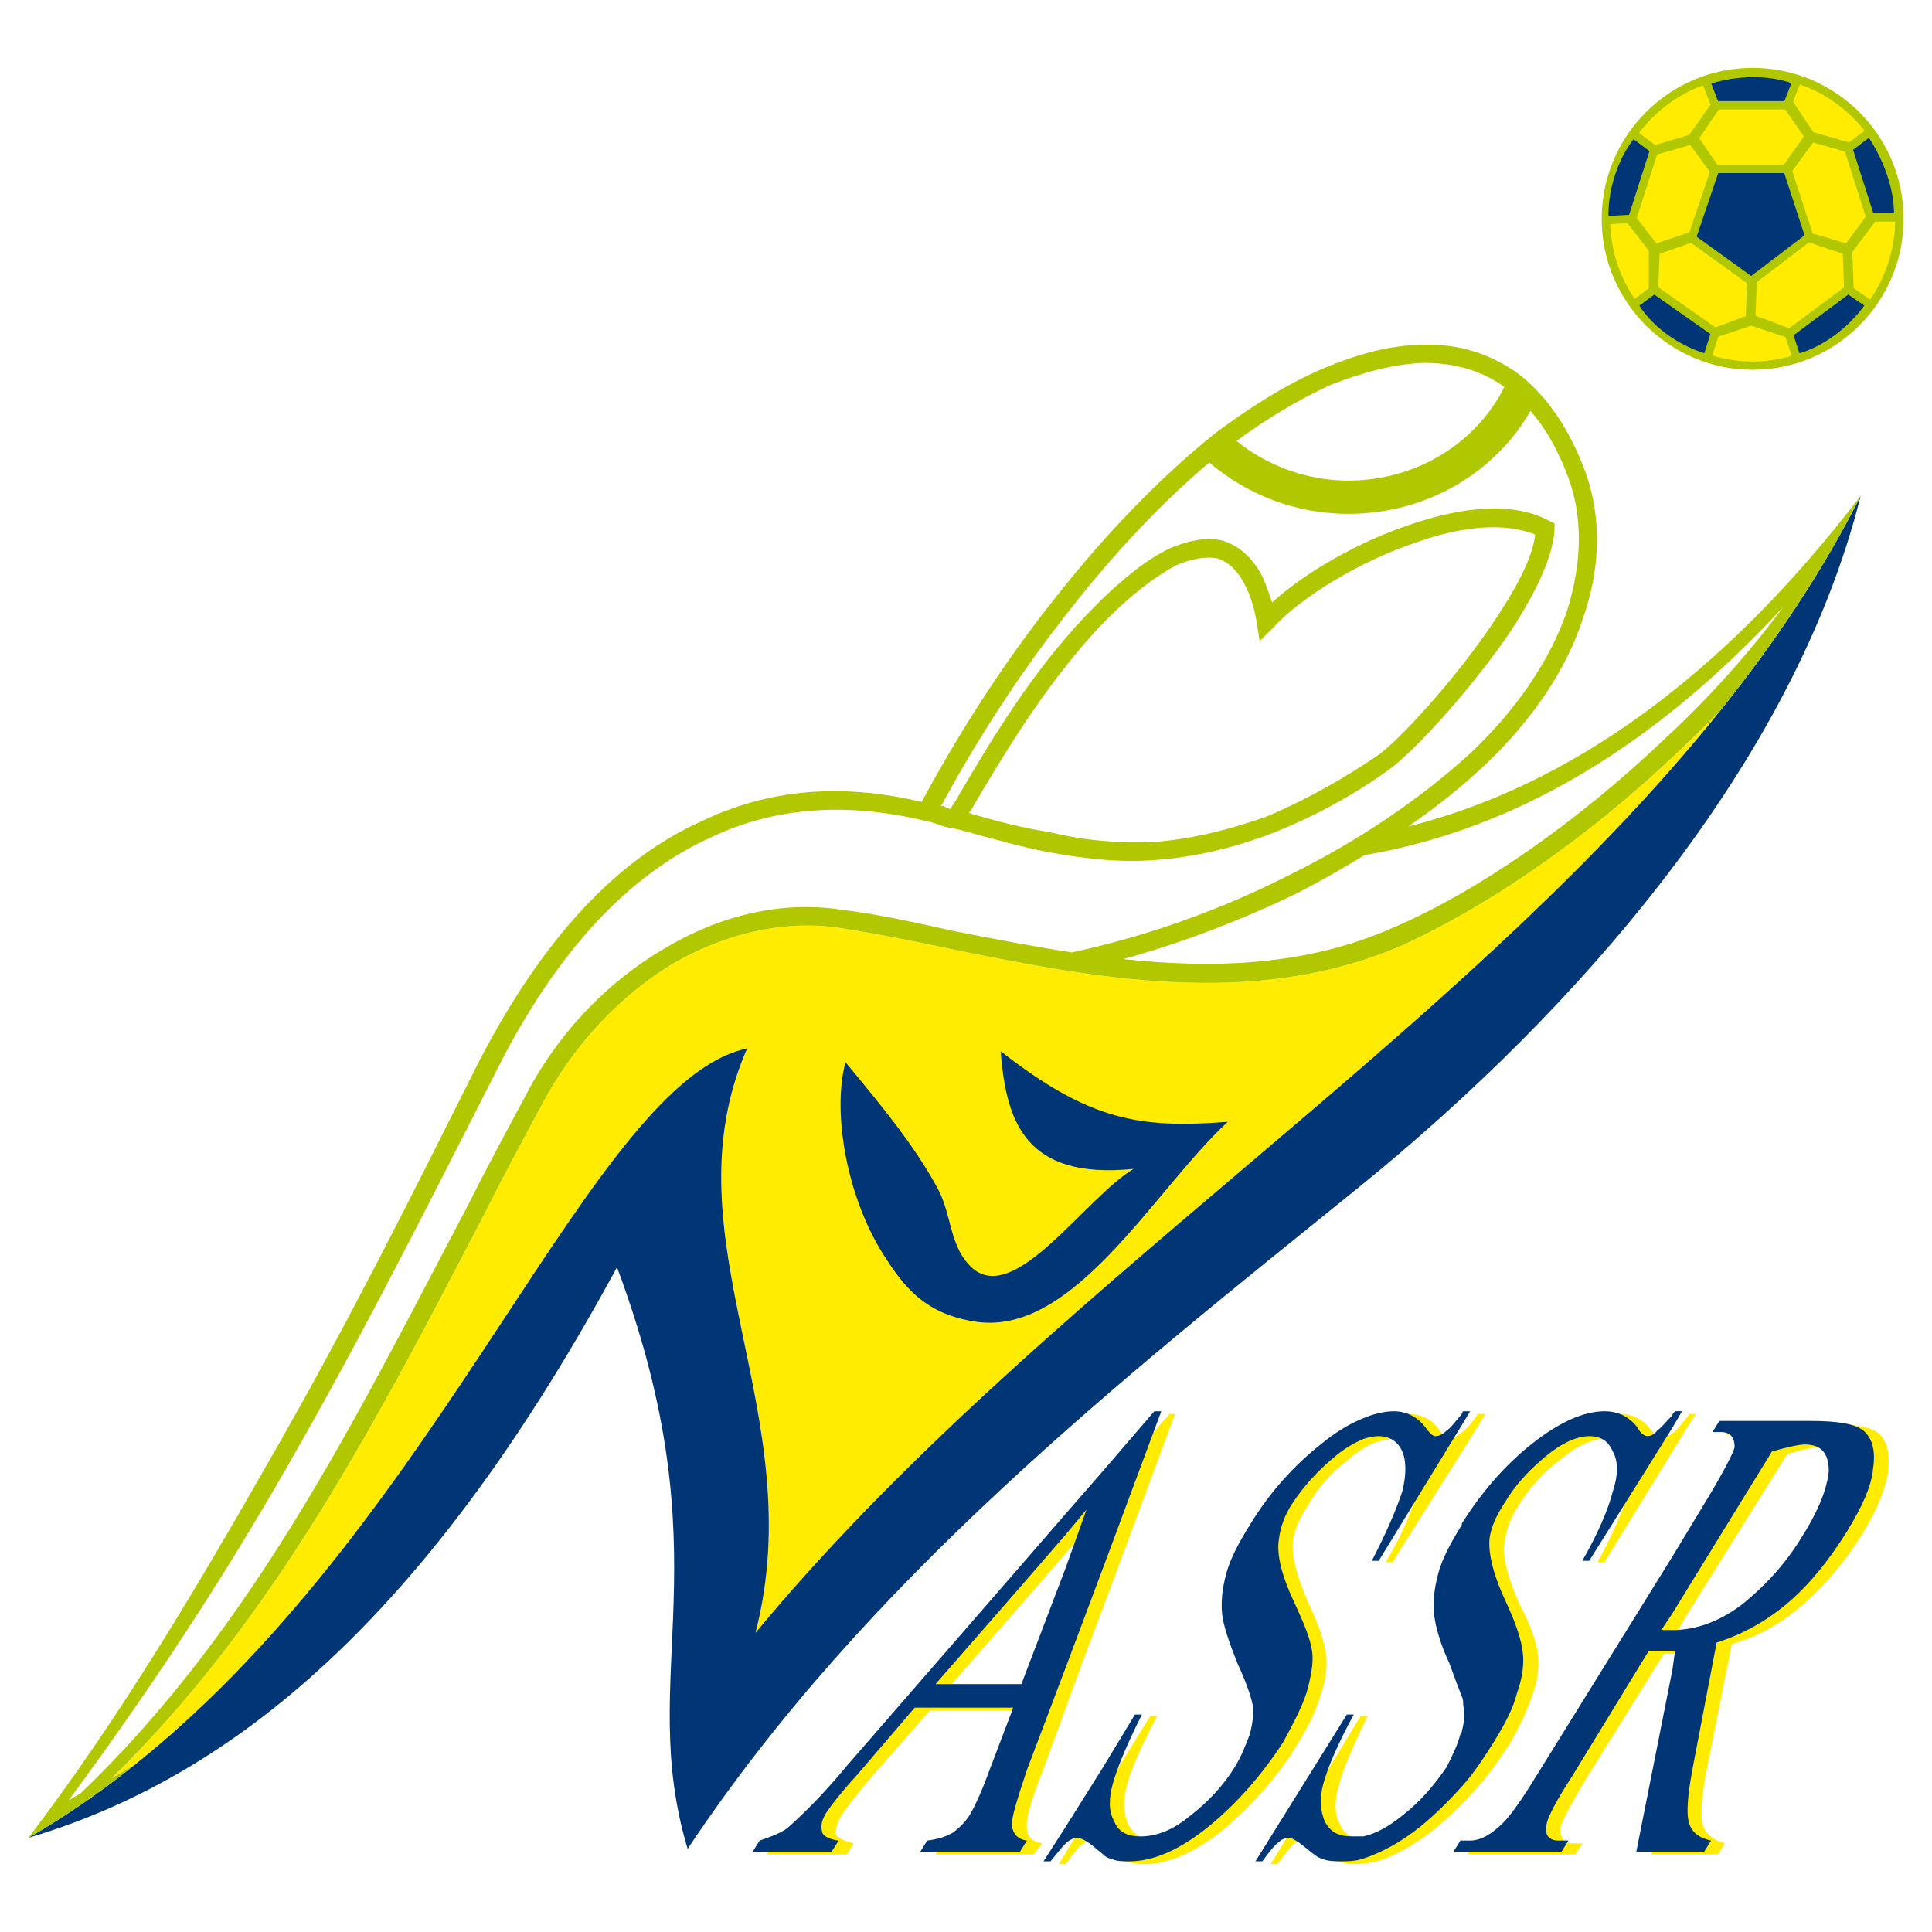
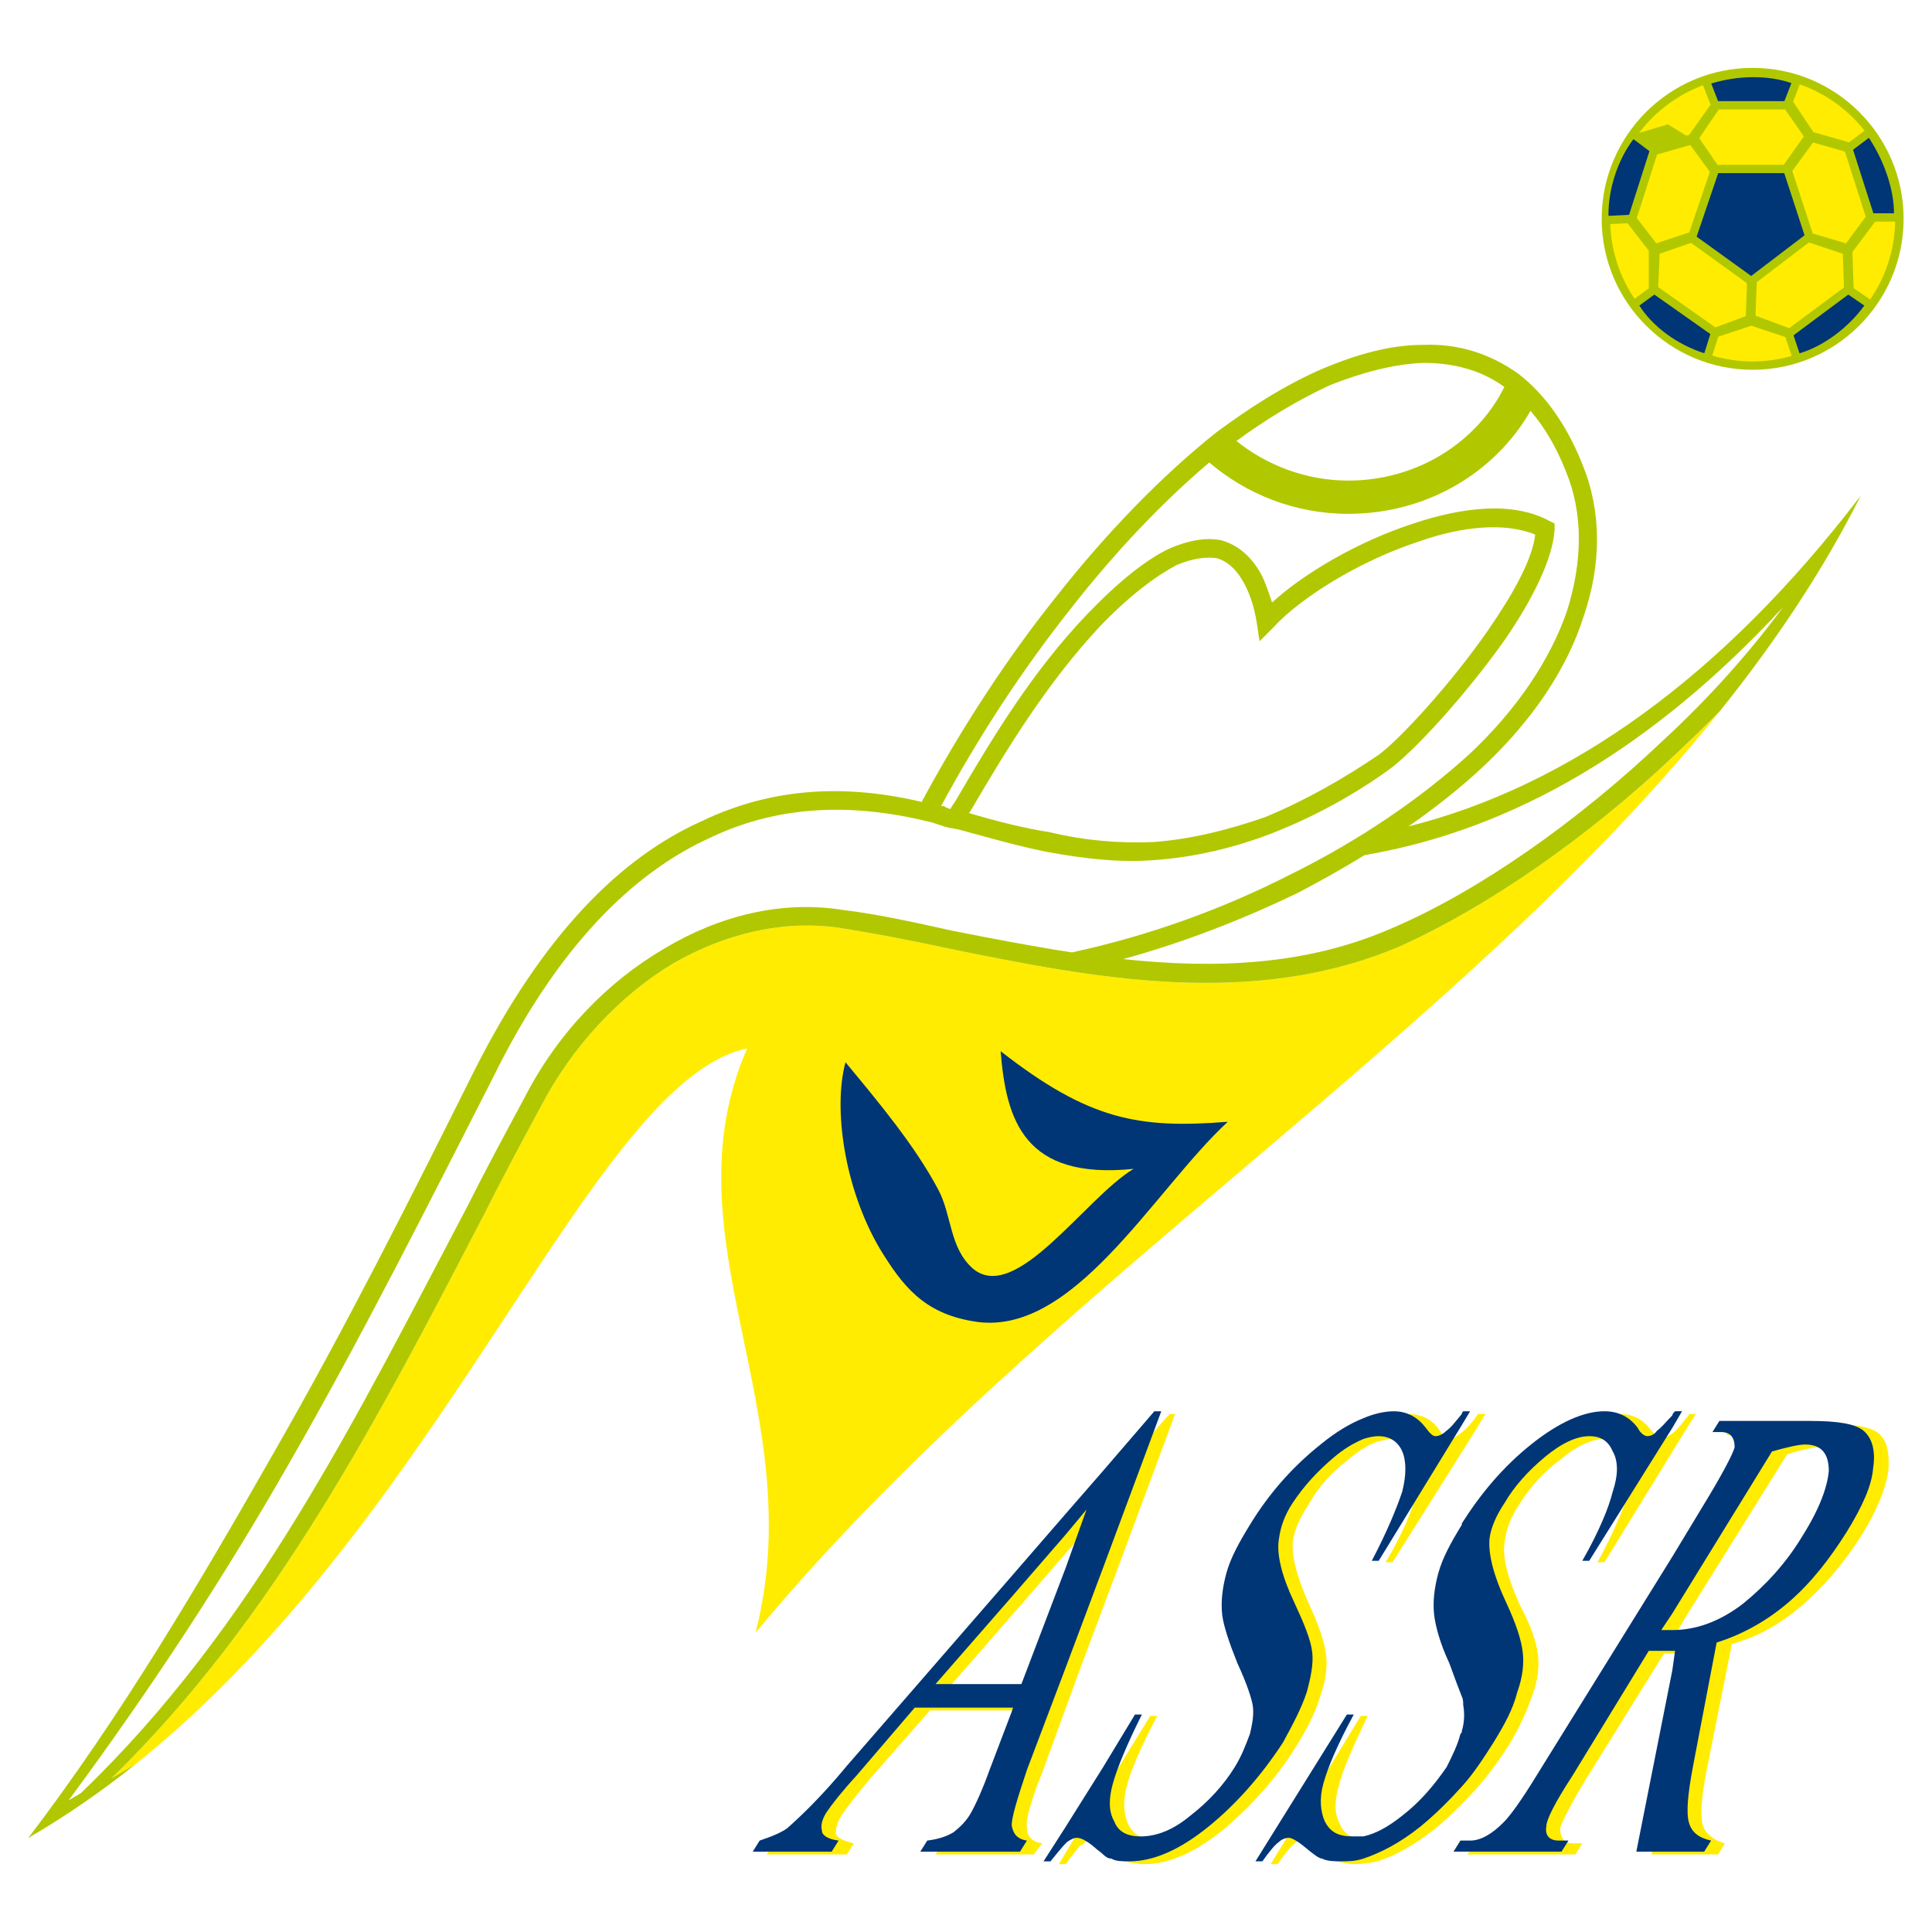
<svg xmlns="http://www.w3.org/2000/svg" version="1.1" id="Calque_1" width="192.756" height="192.756" viewBox="0 0 192.756 192.756" style="overflow:visible;enable-background:new 0 0 192.756 192.756;" xml:space="preserve">
  <g>
-     <polygon style="fill-rule:evenodd;clip-rule:evenodd;fill:#FFFFFF;" points="0,0 192.756,0 192.756,192.756 0,192.756 0,0  " />
    <path style="fill-rule:evenodd;clip-rule:evenodd;fill:#FFEC00;" d="M187.435,143.012c-0.829-0.691-2.627-0.967-5.25-0.967h-9.121   l-0.828,1.105h0.967c0.967,0,1.382,0.553,1.245,1.382c0,0.691-0.832,2.35-2.487,5.112l-3.732,5.94l-13.403,21.833   c-1.519,2.485-2.623,4.008-3.314,4.697c-1.245,1.105-2.35,1.795-3.454,1.795h-0.691h-0.139l-0.828,1.105h0.967h9.81l0.69-1.105   h-0.967c-0.829,0-1.242-0.551-1.242-1.518c0.137-0.554,0.967-2.212,2.626-4.975l7.736-12.438c0.139,0,0.415,0,0.552,0   c0.14,0,0.278,0,0.553,0c0.278,0,0.692,0,1.105,0c0.14,0,0.275,0,0.415,0l-0.415,1.935l-3.454,18.101h3.454h3.179l0.69-1.105   c-1.104-0.275-1.934-0.967-2.21-1.795c-0.277-0.967-0.139-2.901,0.415-5.664l2.486-12.438c2.626-0.691,4.974-2.071,7.185-4.006   c2.212-1.934,4.146-4.284,5.804-6.908c1.519-2.488,2.35-4.562,2.625-6.356C188.539,144.947,188.264,143.703,187.435,143.012   L187.435,143.012z M181.355,153.513c-1.659,2.764-3.732,4.974-6.081,6.771c-2.211,1.797-4.56,2.625-7.047,2.625   c-0.139,0-0.275,0-0.413,0c-0.139,0-0.278,0-0.554,0l0.967-1.657l10.087-16.167c1.382-0.415,2.487-0.692,3.179-0.692   c1.658,0,2.487,0.831,2.348,2.489C183.841,148.677,183.014,150.75,181.355,153.513L181.355,153.513z" />
    <path style="fill-rule:evenodd;clip-rule:evenodd;fill:#FFEC00;" d="M150.543,174.102c1.104-1.796,1.795-3.454,2.347-4.974   c0.554-1.521,0.691-2.901,0.554-4.008c-0.138-1.244-0.691-2.9-1.796-4.974c-1.244-2.765-1.796-4.837-1.52-6.357   c0.137-1.105,0.553-2.35,1.382-3.592c1.104-1.798,2.485-3.315,4.146-4.56c1.655-1.382,3.176-2.073,4.421-2.073   c1.104,0,1.934,0.553,2.348,1.521c0.416,0.967,0.416,2.348,0,4.007c-0.551,1.658-1.521,4.008-3.039,6.771h0.691l8.151-13.265   l0.967-1.521h-0.691c0,0.138-0.136,0.277-0.275,0.416c-0.552,0.691-0.967,1.244-1.38,1.52c-0.415,0.275-0.83,0.553-1.105,0.553   c-0.278,0-0.554-0.277-0.969-0.828c-0.83-1.106-1.797-1.66-3.177-1.66c-2.212,0-4.562,1.107-7.324,3.316   c-2.763,2.212-5.112,4.838-6.908,7.877c-0.139,0-0.139,0-0.139,0.136c-1.104,1.662-1.796,3.318-2.349,4.838   c-0.414,1.521-0.554,2.765-0.414,4.009c0.139,1.243,0.688,2.901,1.519,4.975c0.691,1.517,1.107,2.623,1.383,3.315   c0,0.275,0.138,0.553,0.138,0.691c0.139,0.828,0,1.795-0.138,2.763c-0.139,0-0.139,0.139-0.139,0.276   c-0.415,1.106-0.828,2.21-1.521,3.179c-1.104,1.934-2.625,3.591-4.421,4.975c-1.245,1.104-2.625,1.795-3.868,1.934   c-0.277,0.138-0.692,0.138-0.968,0.138c-1.383,0-2.35-0.416-2.764-1.521c-0.554-0.967-0.554-2.21-0.138-3.729   c0.413-1.659,1.383-3.868,2.901-7.047h-0.691l-8.98,14.783h0.689c0.691-0.968,1.244-1.657,1.52-1.935   c0.416-0.275,0.691-0.552,1.105-0.552c0.278,0,0.829,0.413,1.66,1.106c0.688,0.689,1.242,0.968,1.658,1.104   c0.551,0.139,1.103,0.275,1.796,0.275c0.691,0,1.519-0.137,2.211-0.275c1.795-0.554,3.729-1.659,5.664-3.178   c1.521-1.243,2.901-2.627,4.284-4.146C148.469,177.142,149.574,175.621,150.543,174.102L150.543,174.102z" />
    <path style="fill-rule:evenodd;clip-rule:evenodd;fill:#FFEC00;" d="M131.751,169.128c0.552-1.521,0.688-2.901,0.552-4.008   c-0.139-1.244-0.691-2.9-1.658-4.974c-1.243-2.765-1.796-4.837-1.659-6.357c0.14-1.105,0.691-2.35,1.521-3.592   c0.967-1.798,2.35-3.315,4.006-4.56c1.106-0.968,2.073-1.521,2.904-1.796c0.553-0.139,1.104-0.277,1.52-0.277   c1.104,0,1.934,0.553,2.349,1.521c0.554,0.967,0.554,2.348,0,4.007c-0.415,1.658-1.382,4.008-3.04,6.771h0.691l8.429-13.403   l0.828-1.383h-0.69c-0.138,0-0.138,0.138-0.138,0.138c-0.691,0.97-1.242,1.522-1.659,1.798c-0.414,0.275-0.69,0.553-0.967,0.553   c-0.415,0-0.69-0.277-1.106-0.828c-0.688-1.106-1.794-1.66-3.176-1.66c-0.967,0-1.937,0.138-3.04,0.692   c-1.244,0.415-2.765,1.382-4.285,2.624c-2.762,2.212-5.112,4.838-6.907,8.013c-1.105,1.662-1.936,3.318-2.351,4.838   c-0.413,1.521-0.552,2.765-0.413,4.009c0.138,1.243,0.552,2.901,1.519,4.975c0.828,2.072,1.382,3.452,1.382,4.007   c0.14,0.967,0.14,1.934-0.275,3.039c-0.278,1.106-0.829,2.21-1.382,3.179c-1.243,1.934-2.626,3.591-4.422,4.975   c-1.796,1.38-3.455,2.071-4.975,2.071c-1.381,0-2.209-0.416-2.763-1.521c-0.416-0.967-0.552-2.21-0.138-3.729   c0.413-1.659,1.382-3.868,3.04-7.047h-0.691l-3.315,5.388l-3.731,5.942l-2.073,3.453h0.691c0.554-0.829,1.105-1.38,1.382-1.795   c0.139,0,0.139-0.14,0.277-0.14c0.274-0.275,0.688-0.552,0.966-0.552c0.276,0,0.83,0.413,1.656,1.106   c0.278,0.276,0.554,0.412,0.832,0.689c0.413,0.14,0.688,0.415,0.828,0.415c0.552,0.139,1.104,0.275,1.934,0.275   c2.351,0,4.976-1.104,7.876-3.453c2.901-2.488,5.389-5.25,7.324-8.429C130.506,172.306,131.336,170.647,131.751,169.128   L131.751,169.128z" />
    <path style="fill-rule:evenodd;clip-rule:evenodd;fill:#FFEC00;" d="M107.708,166.639l3.731-9.948l5.801-15.614h-0.552   l-5.249,5.944l-3.731,4.282l-5.39,6.217l-16.304,18.932c-2.764,3.04-4.698,5.113-5.941,6.217c-0.691,0.413-1.52,0.829-2.764,1.242   l-0.829,1.105h8.013l0.69-1.105c-1.104-0.275-1.657-0.551-1.796-0.967c0-0.551,0.139-1.104,0.553-1.795   c0.552-0.829,1.52-2.073,2.901-3.73l5.942-6.771h9.533h0.138l-0.138,0.414l-2.071,5.802c-0.83,1.937-1.52,3.456-2.073,4.285   c-0.414,0.828-0.968,1.382-1.659,1.795c-0.553,0.554-1.381,0.83-2.487,0.967l-0.691,1.105h8.981h0.829l0.829-1.105   c-0.967-0.137-1.521-0.689-1.521-1.518c-0.138-0.828,0.416-2.765,1.521-5.529L107.708,166.639L107.708,166.639z M102.318,168.299   H94.72l7.599-8.707l5.39-6.216l2.211-2.487l-2.211,5.663l-4.282,11.747H102.318L102.318,168.299z" />
    <path style="fill-rule:evenodd;clip-rule:evenodd;fill:#003576;" d="M185.914,142.736c-0.829-0.691-2.625-0.968-5.25-0.968h-9.121   l-0.689,1.106h0.828c0.968,0,1.382,0.551,1.382,1.518c-0.137,0.555-0.967,2.212-2.624,4.975l-3.592,5.942l-13.542,21.832   c-1.521,2.486-2.625,4.007-3.316,4.697c-1.105,1.104-2.212,1.796-3.316,1.796h-0.829h-0.139l-0.69,1.106h0.829h9.948l0.69-1.106   h-0.967c-0.967,0-1.381-0.554-1.243-1.381c0-0.689,0.829-2.351,2.625-5.112l7.6-12.437c0.276,0,0.416,0,0.552,0   c0.277,0,0.415,0,0.554,0c0.277,0,0.691,0,1.245,0c0,0,0.137,0,0.274,0l-0.274,1.934l-3.593,18.103h3.593h3.176l0.691-1.106   c-1.242-0.275-1.934-0.829-2.212-1.796c-0.275-0.968-0.136-2.764,0.416-5.665l2.35-12.298c2.625-0.828,5.112-2.212,7.324-4.146   c2.209-1.934,4.006-4.284,5.663-6.908c1.521-2.486,2.488-4.56,2.625-6.356C187.159,144.67,186.744,143.426,185.914,142.736   L185.914,142.736z M179.835,153.237c-1.658,2.764-3.732,4.974-5.941,6.771c-2.351,1.796-4.699,2.624-7.046,2.624   c-0.139,0-0.278,0-0.415,0c-0.276,0-0.415,0-0.69,0l1.105-1.656l9.946-16.166c1.521-0.417,2.626-0.692,3.317-0.692   c1.657,0,2.349,0.968,2.349,2.626C182.321,148.399,181.493,150.611,179.835,153.237L179.835,153.237z" />
    <path style="fill-rule:evenodd;clip-rule:evenodd;fill:#003576;" d="M149.022,173.824c1.105-1.796,1.934-3.315,2.348-4.975   c0.553-1.519,0.691-2.9,0.553-4.007c-0.138-1.244-0.691-2.9-1.658-4.975c-1.242-2.625-1.796-4.834-1.657-6.355   c0.137-1.107,0.69-2.349,1.521-3.591c0.967-1.659,2.349-3.179,4.007-4.562c1.657-1.38,3.176-2.073,4.421-2.073   s1.934,0.555,2.348,1.522c0.555,0.967,0.555,2.348,0,4.006c-0.414,1.657-1.381,4.007-3.039,6.908h0.691l8.292-13.265l0.967-1.656   h-0.692c-0.138,0.136-0.274,0.273-0.274,0.411c-0.691,0.694-1.105,1.245-1.521,1.522c-0.277,0.414-0.691,0.551-0.966,0.551   c-0.277,0-0.692-0.275-0.967-0.828c-0.83-1.105-1.936-1.656-3.317-1.656c-2.073,0-4.561,1.105-7.324,3.314   c-2.763,2.209-4.975,4.837-6.908,7.876v0.138c-1.105,1.798-1.934,3.315-2.349,4.837c-0.415,1.519-0.552,2.9-0.415,4.146   c0.139,1.106,0.552,2.763,1.521,4.836c0.55,1.519,0.967,2.625,1.242,3.317c0.138,0.275,0.138,0.551,0.138,0.828   c0.141,0.828,0.141,1.656-0.138,2.623c0,0.14,0,0.14-0.139,0.278c-0.275,1.105-0.828,2.21-1.382,3.316   c-1.243,1.796-2.625,3.454-4.421,4.836c-1.383,1.105-2.626,1.795-3.87,2.072c-0.414,0-0.688,0-1.103,0   c-1.383,0-2.212-0.415-2.766-1.52c-0.413-0.968-0.553-2.21-0.138-3.731c0.413-1.519,1.383-3.868,3.039-6.908h-0.688l-9.121,14.646   h0.691c0.691-0.967,1.243-1.659,1.658-1.935c0.275-0.276,0.691-0.414,0.967-0.414c0.276,0,0.829,0.275,1.658,0.967   c0.829,0.689,1.381,1.106,1.658,1.106c0.551,0.275,1.242,0.275,1.935,0.275c0.688,0,1.382,0,2.209-0.275   c1.66-0.553,3.594-1.522,5.666-3.179c1.521-1.244,2.903-2.626,4.146-4.007C147.089,176.863,148.056,175.346,149.022,173.824   L149.022,173.824z" />
    <path style="fill-rule:evenodd;clip-rule:evenodd;fill:#003576;" d="M130.369,168.85c0.415-1.519,0.69-2.9,0.551-4.007   c-0.136-1.244-0.829-2.9-1.795-4.975c-1.244-2.625-1.795-4.834-1.52-6.355c0.138-1.107,0.552-2.349,1.38-3.591   c1.105-1.659,2.487-3.179,4.146-4.562c0.968-0.828,1.935-1.38,2.901-1.796c0.416-0.139,0.968-0.277,1.521-0.277   c1.106,0,1.937,0.555,2.35,1.522c0.415,0.967,0.415,2.348,0,4.006c-0.552,1.657-1.521,4.007-3.039,6.908h0.689l8.291-13.54   l0.829-1.381h-0.691c0,0-0.138,0.136-0.138,0.273c-0.692,0.832-1.105,1.383-1.521,1.66c-0.413,0.414-0.828,0.551-1.104,0.551   c-0.275,0-0.553-0.275-0.967-0.828c-0.829-1.105-1.935-1.656-3.18-1.656c-0.967,0-2.072,0.273-3.04,0.689   c-1.381,0.553-2.763,1.383-4.281,2.625c-2.766,2.209-5.112,4.837-7.048,8.014c-1.105,1.798-1.935,3.315-2.35,4.837   c-0.414,1.519-0.553,2.9-0.414,4.146c0.138,1.106,0.691,2.763,1.521,4.836c0.967,2.072,1.381,3.454,1.519,4.146   c0.14,0.828,0,1.794-0.275,2.901c-0.415,1.105-0.83,2.21-1.519,3.316c-1.107,1.796-2.627,3.454-4.424,4.836   c-1.657,1.382-3.314,2.072-4.973,2.072c-1.244,0-2.211-0.415-2.627-1.52c-0.554-0.968-0.554-2.21-0.136-3.731   c0.414-1.519,1.381-3.868,2.9-6.908h-0.691l-3.178,5.251l-3.73,5.941l-2.212,3.454h0.691c0.691-0.828,1.107-1.382,1.521-1.798   l0.139-0.137c0.415-0.276,0.69-0.414,0.967-0.414c0.415,0,0.967,0.275,1.796,0.967c0.277,0.277,0.554,0.415,0.829,0.689   c0.277,0.277,0.551,0.417,0.829,0.417c0.415,0.275,1.106,0.275,1.795,0.275c2.351,0,4.976-1.104,7.877-3.454   c2.902-2.351,5.39-5.252,7.461-8.43C128.985,172.028,129.817,170.509,130.369,168.85L130.369,168.85z" />
    <path style="fill-rule:evenodd;clip-rule:evenodd;fill:#003576;" d="M106.326,166.363l3.73-9.949l5.804-15.611h-0.692l-5.111,5.94   l-3.73,4.283l-5.39,6.217l-16.442,18.931c-2.625,3.178-4.698,5.113-5.941,6.219c-0.552,0.413-1.519,0.828-2.764,1.242l-0.691,1.106   h7.877l0.689-1.106c-1.104-0.138-1.657-0.554-1.657-0.967c-0.139-0.553,0-1.104,0.415-1.797c0.553-0.829,1.52-2.071,3.039-3.729   l5.802-6.77h9.672h0.138l-0.138,0.412l-2.209,5.804c-0.692,1.937-1.381,3.454-1.934,4.422c-0.416,0.691-0.967,1.244-1.658,1.796   c-0.691,0.415-1.521,0.691-2.625,0.829l-0.692,1.106h9.119h0.829l0.69-1.106c-0.967-0.138-1.382-0.691-1.52-1.52   c0-0.828,0.553-2.624,1.52-5.527L106.326,166.363L106.326,166.363z M100.937,168.021h-7.6l7.6-8.705l5.39-6.217l2.072-2.488   l-2.072,5.803l-4.421,11.607H100.937L100.937,168.021z" />
    <path style="fill-rule:evenodd;clip-rule:evenodd;fill:#FFEC00;" d="M74.545,104.6c-8.289,18.931,6.496,36.339,0.831,58.31   c27.926-33.764,70.055-59.288,96.269-92.024c-1.414,1.45-2.883,2.877-4.384,4.284c-8.843,8.428-18.93,15.337-27.497,19.207   c-14.785,6.355-30.812,3.177-45.044,0.276c-3.869-0.829-7.462-1.521-10.917-2.073c-5.665-0.829-11.467,0.552-16.718,3.592   c-5.252,3.178-9.948,8.151-13.127,14.232c-1.934,3.592-3.868,7.185-5.665,10.777c-10.5,20.173-20.865,40.348-37.169,56.237   c0.804-0.457,1.59-0.929,2.384-1.394C44.522,151.233,59.088,107.841,74.545,104.6L74.545,104.6z" />
-     <path style="fill-rule:evenodd;clip-rule:evenodd;fill:#003576;" d="M171.645,70.885c-26.214,32.736-68.343,58.261-96.269,92.024   c5.665-21.971-9.12-39.379-0.831-58.31c-15.458,3.241-30.023,46.634-61.038,71.425c-3.36,2.688-6.906,5.16-10.672,7.335   c21.968-6.496,40.898-24.043,58.723-56.929c10.915,29.293,1.795,40.484,7.047,58.033c17.824-26.806,43.248-46.841,67.013-66.046   c21.971-17.825,43.388-42.421,50.021-68.95C181.844,57.012,177.077,64.1,171.645,70.885L171.645,70.885z" />
    <path style="fill-rule:evenodd;clip-rule:evenodd;fill:#003576;" d="M99.833,104.876c8.841,6.907,13.815,7.738,22.66,7.046   c-7.462,6.909-15.478,21.694-25.425,19.897c-4.974-0.828-7.046-3.593-9.258-7.185c-3.592-6.079-4.696-14.095-3.454-18.654   c3.317,4.008,6.908,8.292,9.258,12.713c1.381,2.626,1.105,5.804,3.454,7.877c4.283,3.591,11.191-7.047,16.029-9.95   C102.181,117.727,100.385,111.783,99.833,104.876L99.833,104.876z" />
    <path style="fill-rule:evenodd;clip-rule:evenodd;fill:#B1C800;" d="M13.507,176.024c-3.36,2.688-6.906,5.16-10.672,7.335   c9.255-12.159,16.994-25.285,24.318-38.136c7.461-12.99,13.955-25.978,20.173-38.414c6.908-13.679,14.646-21.278,22.659-24.87   c7.463-3.593,14.924-3.593,21.971-1.935c3.87-7.185,8.429-14.232,13.404-20.45c5.112-6.495,10.638-12.159,16.025-16.442   c3.179-2.349,6.771-4.698,10.641-6.356c3.317-1.382,6.633-2.349,9.95-2.349c3.453-0.139,6.631,0.829,9.533,2.901   c2.485,1.935,4.698,4.837,6.354,8.981c1.937,4.699,1.937,9.949,0.139,15.199c-1.659,5.251-5.113,10.363-9.947,14.923   c-2.229,2.104-4.775,4.12-7.537,6.045c16.005-4.022,31.295-14.893,45.12-32.989c-3.795,7.543-8.562,14.631-13.994,21.417   c-1.414,1.45-2.883,2.877-4.384,4.284c-8.843,8.428-18.93,15.337-27.497,19.207c-14.785,6.355-30.812,3.177-45.044,0.276   c-3.869-0.829-7.462-1.521-10.917-2.073c-5.665-0.829-11.467,0.552-16.718,3.592c-5.252,3.178-9.948,8.151-13.127,14.232   c-1.934,3.592-3.868,7.185-5.665,10.777c-10.5,20.173-20.865,40.348-37.169,56.237C11.928,176.961,12.713,176.489,13.507,176.024   L13.507,176.024z M96.654,81.11c2.763,0.83,5.527,1.52,8.152,1.934c3.454,0.83,6.908,1.106,10.226,0.968   c3.869-0.276,7.6-1.243,11.192-2.488c4.007-1.657,7.875-3.868,11.329-6.217c2.073-1.52,7.186-7.046,10.916-12.436   c2.487-3.593,4.421-7.047,4.699-9.535c-3.04-1.244-7.324-0.828-11.608,0.691c-5.941,1.934-11.883,5.665-14.508,8.567l-1.382,1.382   l-0.276-1.796c-0.275-1.796-0.829-3.316-1.521-4.421c-0.688-1.106-1.52-1.797-2.487-2.074c-1.104-0.137-2.347,0-4.006,0.692   c-2.073,1.105-4.699,3.04-7.737,6.217c-5.114,5.527-8.982,11.745-12.85,18.377C96.516,81.386,96.93,80.696,96.654,81.11   L96.654,81.11z" />
    <path style="fill-rule:evenodd;clip-rule:evenodd;fill:#B1C800;" d="M2.972,183.359c0.056-0.033,0.116-0.067,0.172-0.102   c-0.103,0.03-0.206,0.071-0.309,0.102H2.972L2.972,183.359z" />
    <path style="fill-rule:evenodd;clip-rule:evenodd;fill:#FFFFFF;" d="M46.635,120.352c1.796-3.593,3.73-7.185,5.665-10.777   c3.318-6.494,8.291-11.606,13.957-14.923c5.526-3.316,11.745-4.837,17.825-3.869c3.454,0.414,7.183,1.244,10.915,2.073   c3.879,0.761,7.885,1.546,11.949,2.165c7.731-1.672,15.071-4.348,21.628-7.691c7.046-3.455,13.266-7.739,18.101-12.16   c4.697-4.421,8.016-9.396,9.671-14.232c1.521-4.836,1.659-9.672-0.136-13.956c-0.979-2.489-2.187-4.457-3.512-5.99   c-3.473,6.065-10.236,10.273-18.185,10.273c-5.352,0-10.196-1.989-13.864-5.122c-4.658,3.939-9.375,8.904-13.768,14.518   c-4.837,6.08-9.258,12.85-12.99,19.759c0,0,0.139,0,0.278,0c0.139,0.138,0.276,0.138,0.552,0.276c0,0,0,0,0.137,0   c0-0.139,0.139-0.276,0.416-0.691c3.868-6.632,7.737-12.988,13.125-18.653c3.179-3.316,5.941-5.527,8.29-6.633   c1.937-0.829,3.593-1.105,5.112-0.829c1.521,0.416,2.764,1.382,3.73,2.902c0.554,0.828,0.969,2.073,1.383,3.316   c3.177-2.902,8.566-6.08,14.095-7.876c4.973-1.658,9.947-2.21,13.54-0.276l0.553,0.276v0.554c-0.138,2.9-2.212,7.046-4.974,11.053   c-4.006,5.666-9.259,11.331-11.608,12.989c-3.454,2.487-7.46,4.697-11.743,6.356c-3.592,1.381-7.6,2.349-11.608,2.625   c-3.454,0.276-7.046-0.139-10.775-0.829c-2.765-0.553-5.666-1.382-8.706-2.21l-0.691-0.139c-0.276,0-0.552-0.138-0.689-0.138   c-0.417-0.139-0.83-0.276-1.244-0.416c-7.047-1.796-14.785-2.072-22.247,1.52c-7.599,3.455-15.198,10.778-21.694,24.042   c-6.355,12.436-12.849,25.425-20.312,38.413c-6.633,11.606-13.816,22.522-21.969,33.576c0.407-0.253,0.813-0.479,1.22-0.725   C25.391,162.287,35.602,141.263,46.635,120.352L46.635,120.352z" />
    <path style="fill-rule:evenodd;clip-rule:evenodd;fill:#FFFFFF;" d="M150.089,38.606c-2.417-1.755-5.2-2.403-8.112-2.403   c-3.041,0.138-6.08,0.967-9.259,2.211c-3.263,1.505-6.504,3.475-9.353,5.583c2.979,2.409,6.939,3.951,11.146,3.951   C141.46,47.948,147.372,44.074,150.089,38.606L150.089,38.606z" />
    <path style="fill-rule:evenodd;clip-rule:evenodd;fill:#FFFFFF;" d="M112.053,95.688c9.078,0.972,18.286,0.682,26.883-3.11   c8.429-3.593,18.375-10.502,27.082-18.792c4.422-4.083,8.436-8.548,11.886-13.221c-13.055,14.122-26.952,22.221-41.771,24.754   c-2.155,1.32-4.401,2.594-6.73,3.803C124.053,91.692,118.202,94.003,112.053,95.688L112.053,95.688z" />
    <path style="fill-rule:evenodd;clip-rule:evenodd;fill:#B1C800;" d="M159.801,21.833c0,8.304,6.756,15.06,15.06,15.06   s15.062-6.756,15.062-15.06c0-8.305-6.758-15.061-15.062-15.061S159.801,13.528,159.801,21.833L159.801,21.833z" />
    <polygon style="fill-rule:evenodd;clip-rule:evenodd;fill:#FFEC00;" points="174.294,28.254 168.714,24.23 165.583,25.313    165.435,28.643 171.143,32.666 174.178,31.541 174.294,28.254  " />
    <path style="fill-rule:evenodd;clip-rule:evenodd;fill:#FFEC00;" d="M162.377,22.272l-1.722,0.085   c0.101,2.753,0.971,5.312,2.425,7.452l1.418-1.039c0-0.816,0-3.531,0-3.756C164.389,24.875,163.164,23.29,162.377,22.272   L162.377,22.272z" />
    <polygon style="fill-rule:evenodd;clip-rule:evenodd;fill:#FFEC00;" points="168.543,23.179 170.591,17.152 168.639,14.467    165.328,15.414 163.302,21.753 165.251,24.276 168.543,23.179  " />
    <polygon style="fill-rule:evenodd;clip-rule:evenodd;fill:#FFEC00;" points="178.817,17.062 180.852,23.293 184.18,24.28    186.146,21.62 184.068,15.123 180.889,14.215 178.817,17.062  " />
    <path style="fill-rule:evenodd;clip-rule:evenodd;fill:#FFEC00;" d="M180.939,13.19c0.275,0.078,2.866,0.82,3.542,1.013l1.55-1.163   c-1.658-2.099-3.889-3.717-6.462-4.622l-0.672,1.729c0.509,0.761,1.279,1.919,1.709,2.562L180.939,13.19L180.939,13.19z" />
    <polygon style="fill-rule:evenodd;clip-rule:evenodd;fill:#FFEC00;" points="171.348,16.444 177.962,16.444 179.972,13.609    178.099,10.917 171.489,10.917 169.536,13.786 171.348,16.444  " />
-     <path style="fill-rule:evenodd;clip-rule:evenodd;fill:#FFEC00;" d="M168.252,13.542c0.135-0.041,0.238-0.07,0.273-0.081   c0.132-0.186,1.688-2.382,2.138-3.017l-0.754-1.938c-2.557,0.953-4.762,2.616-6.383,4.755l1.605,1.206   c0.531-0.158,2.071-0.614,2.884-0.855L168.252,13.542L168.252,13.542z" />
+     <path style="fill-rule:evenodd;clip-rule:evenodd;fill:#FFEC00;" d="M168.252,13.542c0.135-0.041,0.238-0.07,0.273-0.081   c0.132-0.186,1.688-2.382,2.138-3.017l-0.754-1.938c-2.557,0.953-4.762,2.616-6.383,4.755c0.531-0.158,2.071-0.614,2.884-0.855L168.252,13.542L168.252,13.542z" />
    <path style="fill-rule:evenodd;clip-rule:evenodd;fill:#FFEC00;" d="M171.43,33.593l-0.597,1.883   c1.278,0.379,2.627,0.589,4.027,0.589c1.351,0,2.653-0.201,3.893-0.555l-0.627-1.881c-0.706-0.236-3.194-1.064-3.403-1.135   C174.521,32.562,172.24,33.322,171.43,33.593L171.43,33.593z" />
    <polygon style="fill-rule:evenodd;clip-rule:evenodd;fill:#FFEC00;" points="180.476,24.188 175.271,28.154 175.147,31.497    178.51,32.742 183.973,28.677 183.856,25.316 180.476,24.188  " />
    <path style="fill-rule:evenodd;clip-rule:evenodd;fill:#FFEC00;" d="M189.08,22.109h-1.991c-0.815,1.087-2.161,2.883-2.274,3.035   c0.008,0.229,0.096,2.807,0.124,3.607l1.646,1.133C188.114,27.664,189.022,24.989,189.08,22.109L189.08,22.109z" />
    <path style="fill-rule:evenodd;clip-rule:evenodd;fill:#003576;" d="M178.015,17.272c-0.529,0-6.067,0-6.588,0   c-0.168,0.495-1.982,5.828-2.154,6.339c0.437,0.315,5.005,3.608,5.443,3.923c0.431-0.327,4.912-3.743,5.325-4.057   C179.88,22.986,178.178,17.775,178.015,17.272L178.015,17.272z" />
    <path style="fill-rule:evenodd;clip-rule:evenodd;fill:#003576;" d="M178.031,10.089c0.133-0.342,0.5-1.289,0.699-1.798   c-2.338-0.814-5.362-0.775-7.999,0.044c0.208,0.538,0.551,1.42,0.683,1.754C171.914,10.089,177.53,10.089,178.031,10.089   L178.031,10.089z" />
    <path style="fill-rule:evenodd;clip-rule:evenodd;fill:#003576;" d="M162.969,13.882c-1.518,2.006-2.492,4.836-2.492,7.526   c0,0.043,0.004,0.085,0.004,0.128c0.533-0.027,1.671-0.083,2.052-0.103c0.153-0.482,1.874-5.858,2.033-6.354   C164.261,14.851,163.423,14.222,162.969,13.882L162.969,13.882z" />
    <path style="fill-rule:evenodd;clip-rule:evenodd;fill:#003576;" d="M170.039,35.244c0.16-0.514,0.484-1.54,0.604-1.916   c-0.438-0.308-5.158-3.634-5.588-3.937c-0.308,0.225-1.092,0.8-1.498,1.099C164.906,32.602,167.318,34.372,170.039,35.244   L170.039,35.244z" />
    <path style="fill-rule:evenodd;clip-rule:evenodd;fill:#003576;" d="M179.541,35.251c2.368-0.705,4.866-2.545,6.461-4.763   c-0.444-0.306-1.283-0.883-1.599-1.098c-0.419,0.312-5.038,3.749-5.463,4.065C179.062,33.818,179.377,34.76,179.541,35.251   L179.541,35.251z" />
    <path style="fill-rule:evenodd;clip-rule:evenodd;fill:#003576;" d="M184.88,14.94c0.158,0.495,1.867,5.833,2.027,6.34   c0.4,0,1.542,0,2.057,0c0-0.006,0-0.01,0-0.015c0-2.369-0.981-5.212-2.503-7.512C186.001,14.1,185.181,14.714,184.88,14.94   L184.88,14.94z" />
  </g>
</svg>